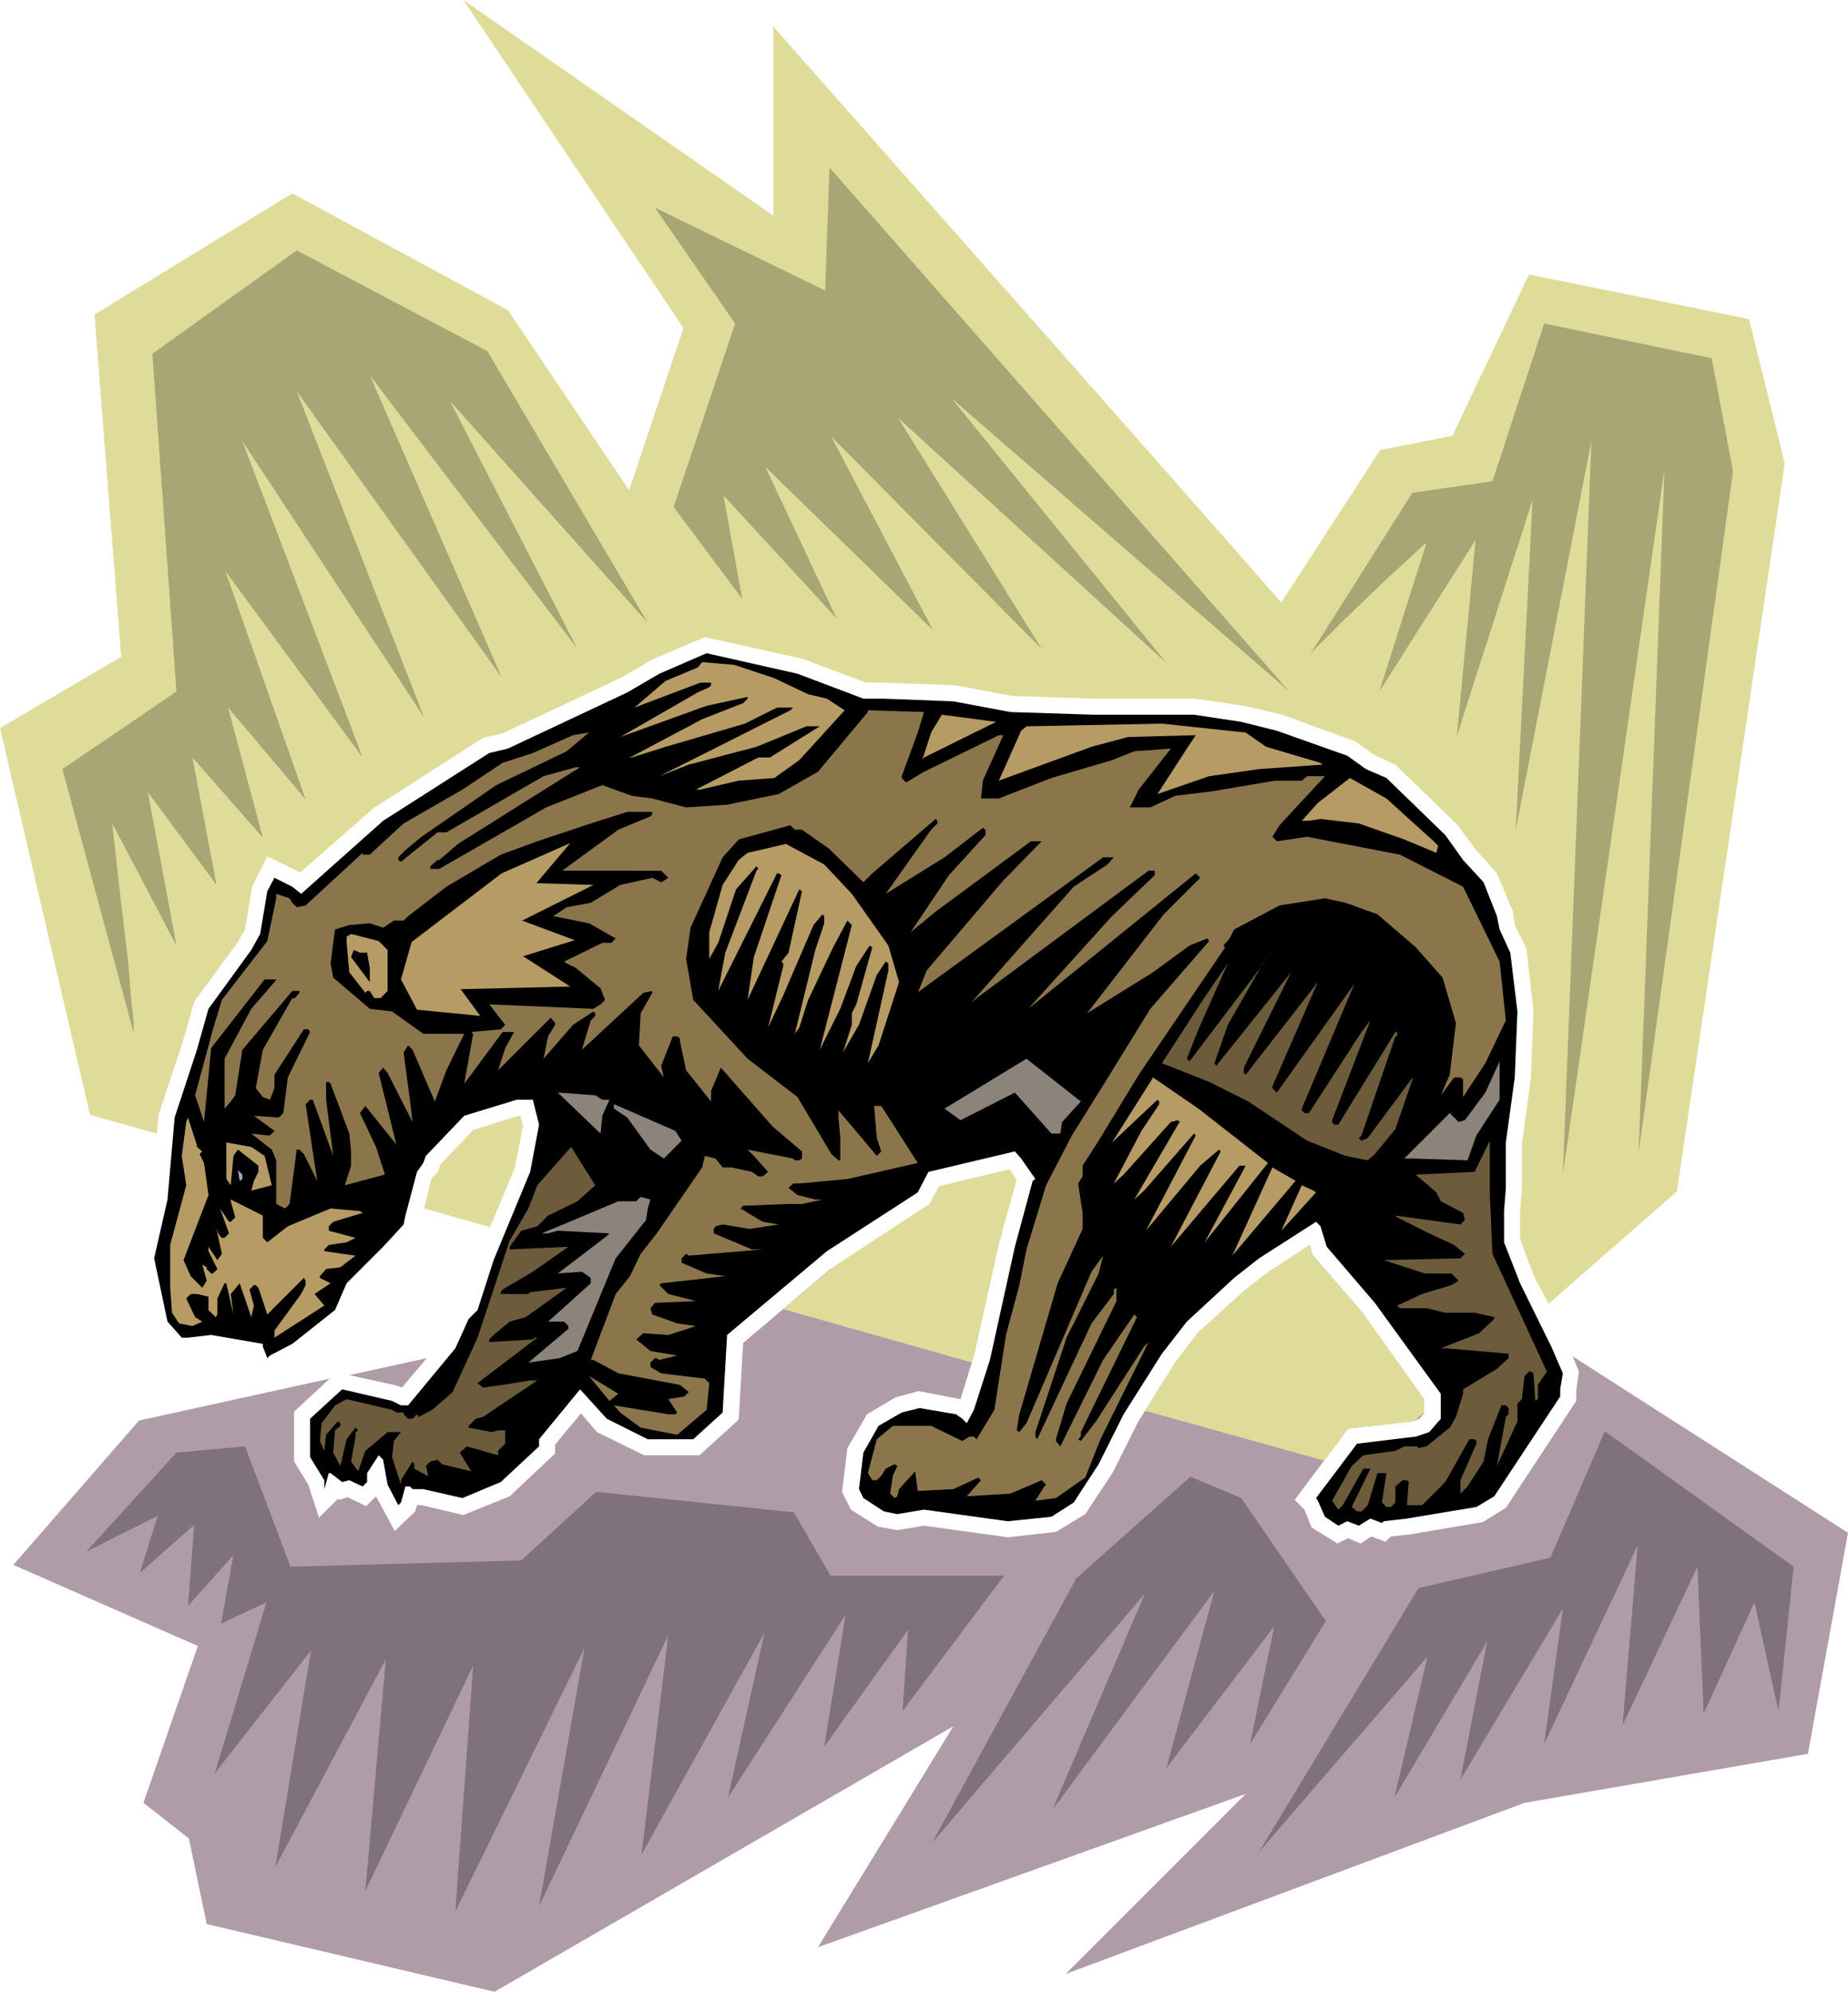
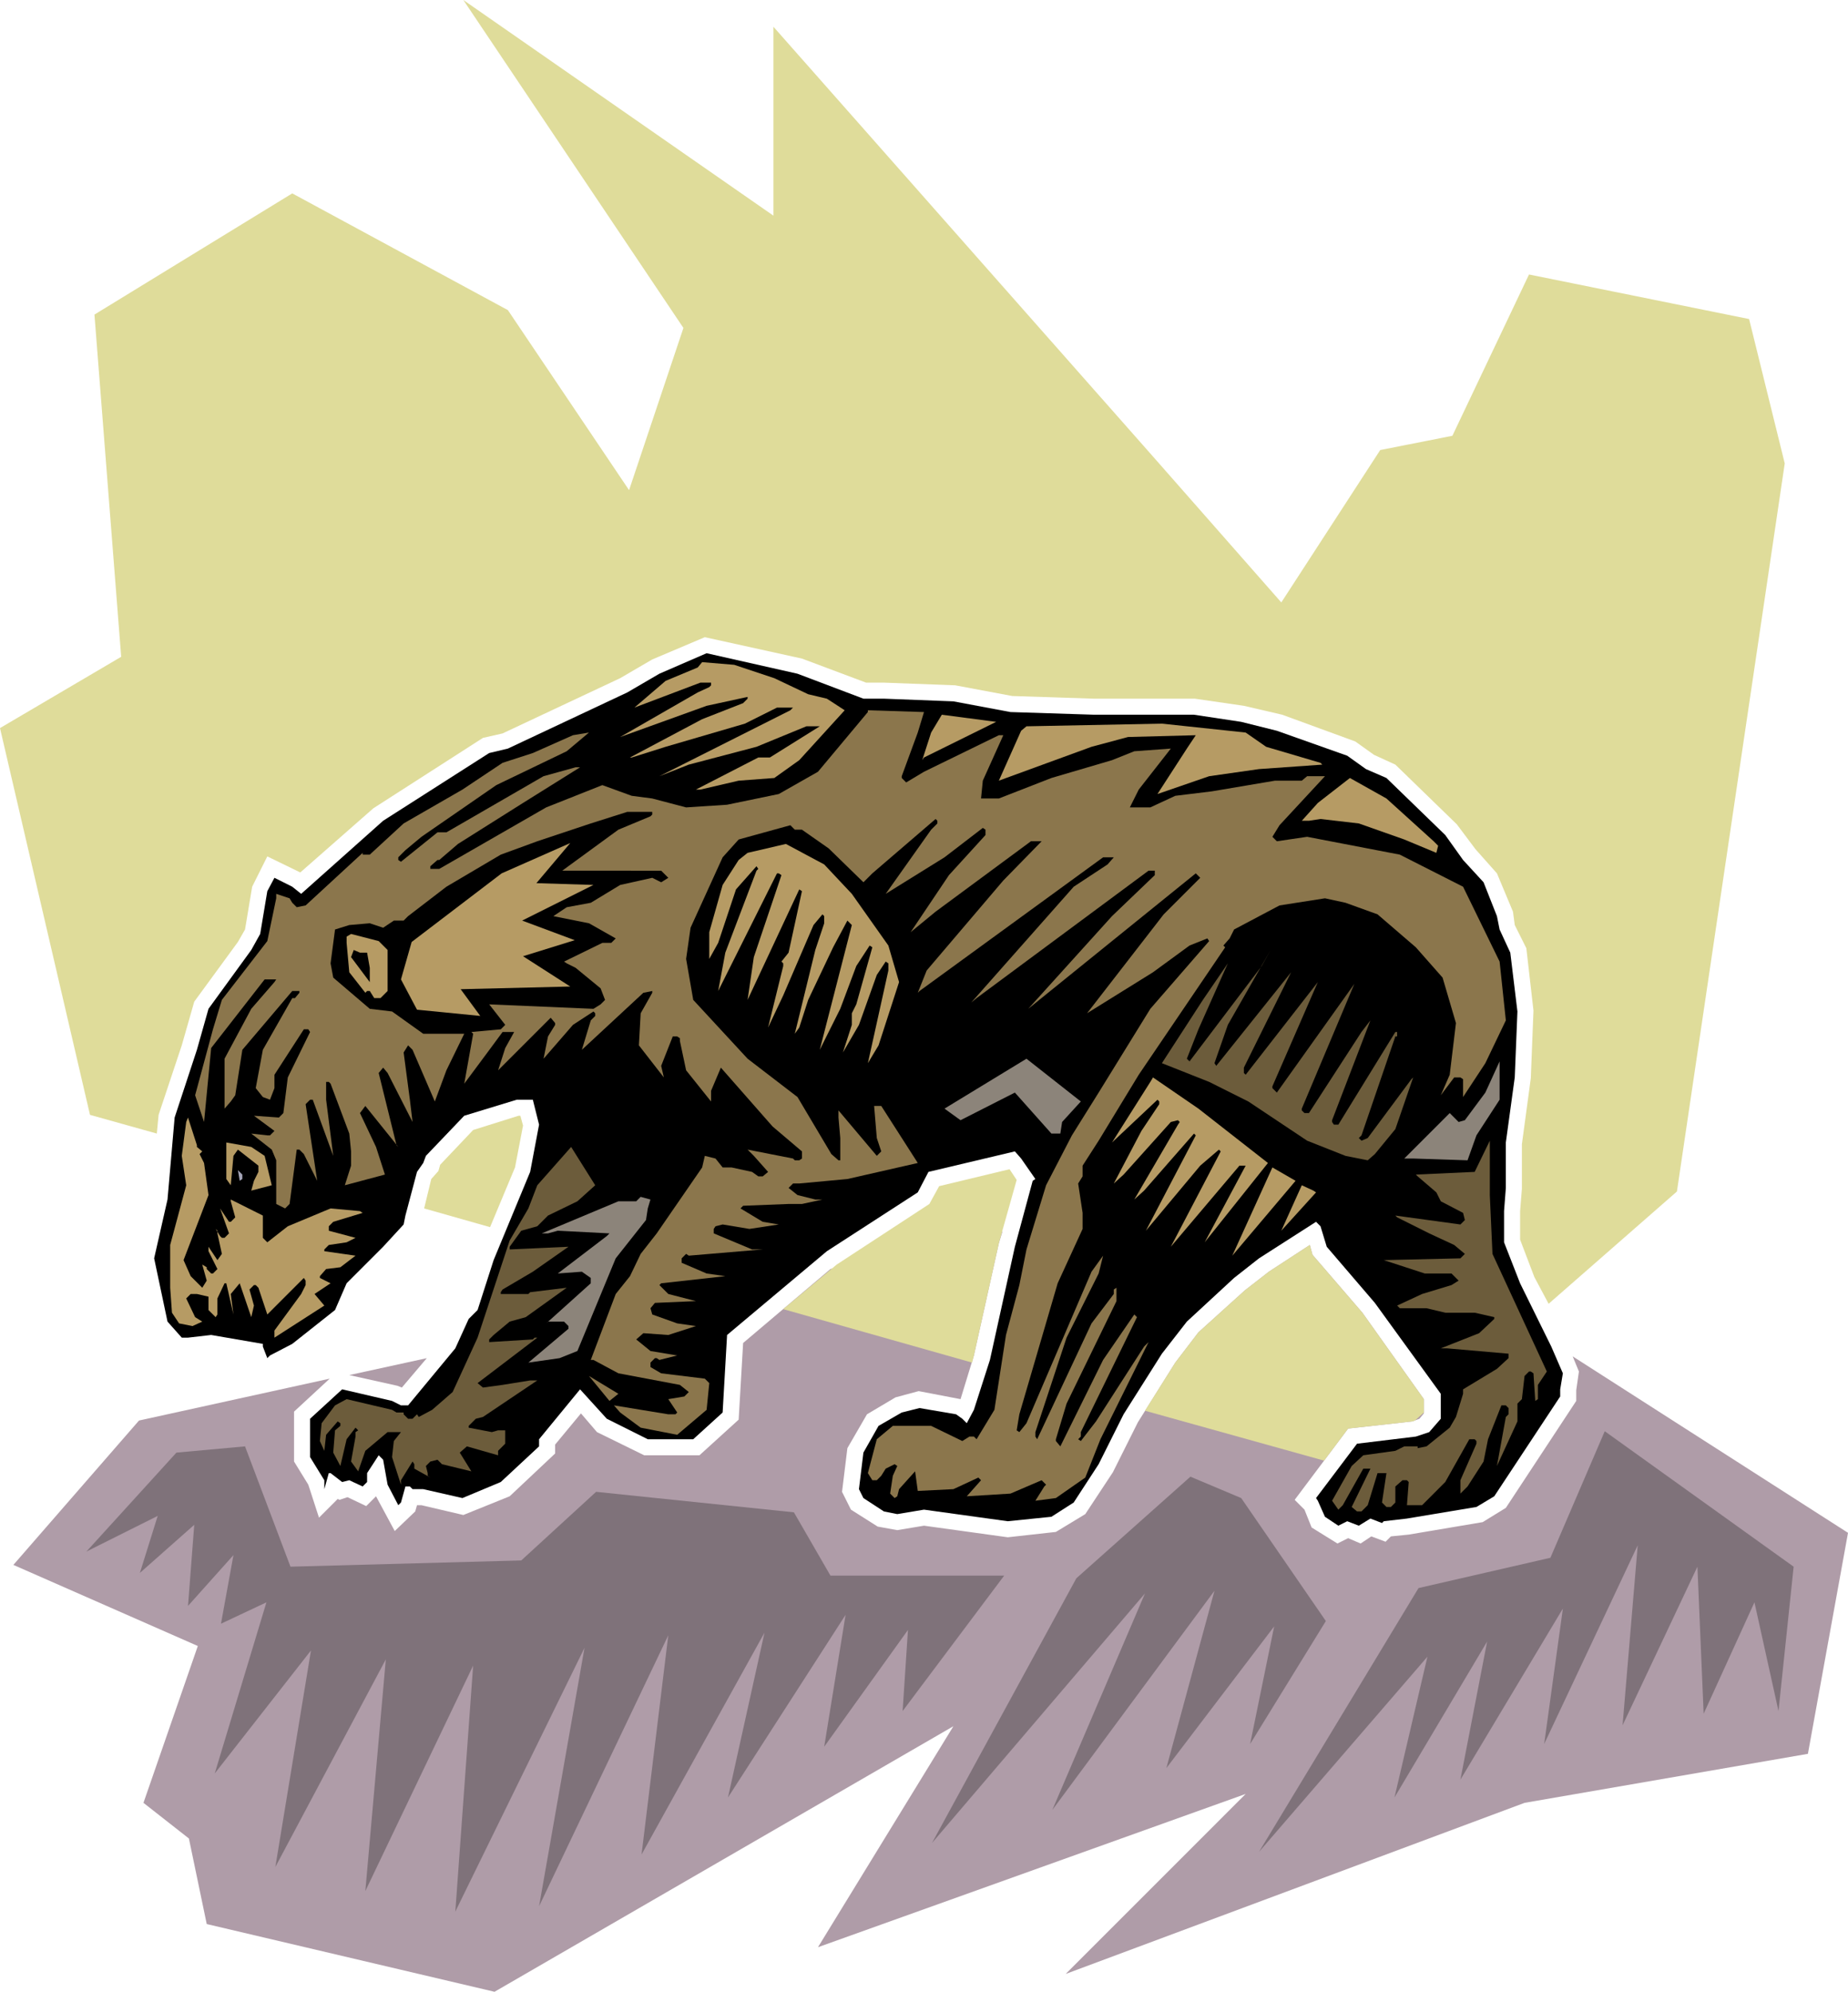
<svg xmlns="http://www.w3.org/2000/svg" width="6.908in" height="7.446in" fill-rule="evenodd" stroke-linecap="round" preserveAspectRatio="none" viewBox="0 0 2074 2235">
  <style>.pen1{stroke:none}.brush3{fill:#000}.brush4{fill:#b69b64}.brush5{fill:#8b764c}.brush6{fill:#6c5c3b}.brush7{fill:#8c847a}</style>
  <path d="m1125 1382-193 42-98 83-5 86-44 40h-62l-53-26-18-21-29 35v10l-51 48-52 21-47-11h-5l-2 7-23 22-21-39-11 11-21-10-9 3-2-1-21 21-12-37-16-26v-56l40-37-214 47-141 162 207 91-61 176 51 40 20 96 323 76 515-298-152 248 480-172-202 202 515-192 318-55 45-248-309-198 7 17-3 21v12l-79 120-26 16-83 14-20 2-6 6-16-6-12 8-14-6-12 6-29-18-8-20-11-11 60-80 72-8 8-3 5-6v-16l-69-97-56-65-3-11-46 30-27 21-52 47-26 34-42 67-28 56-31 47-33 20-54 6-94-13-30 5-22-4-30-19-10-20 6-49 22-38 32-19 26-7 47 9 15-49 28-126 4-13zm-646 142-87 19 54 12 5 2 28-33z" class="pen1" style="fill:#af9ca8" />
  <path d="m1486 1639-201-56 34-54 26-34 52-47 27-21 46-30 3 11 56 65 69 97v15l-10 9-3 1-72 8-27 36zm-395-110-212-60 60-50 104-68 11-20 79-19 8 12-20 71-28 126-2 8zm-541-152-74-21 8-33 8-9 2-7 37-39 51-16h2l3 11-9 47-28 67zm-374-105-75-21L0 817l136-80-30-384 222-136 242 131 136 202 61-182L520 0l348 242V30l424 480 146 166 111-171 81-16 86-181 247 50 40 162-121 817-144 126-16-30-16-42v-32l2-25v-50l10-74 3-76-8-70-13-26-2-15-18-43-24-27-21-28-69-67-24-11-21-15-82-30-43-10-55-8h-113l-92-3-64-12-80-3h-20l-72-27-109-24-59 25-36 21-132 62-22 5-123 79-82 72-37-18-17 34-8 48-8 14-49 67-14 49-26 78-2 21z" class="pen1" style="fill:#dfdc9a" />
  <path d="M969 784h23l78 3 64 12 94 3h112l53 8 40 10 79 28 21 15 23 10 66 64 20 28 23 25 15 38 3 15 12 26 8 66-3 74-10 73v51l-2 26v35l18 46 35 71 13 30-3 18v8l-74 112-20 12-78 13-26 3-2 2-13-5-13 8-13-5-10 5-15-10-8-18-2-3 46-61 66-8 15-5 13-15v-28l-74-102-54-63-7-23-5-5-64 41-28 22-53 49-28 36-43 68-28 56-28 43-25 16-49 5-94-13-30 5-15-3-23-15-5-10 5-41 17-30 26-15 20-5 41 7 7 5 5 5 8-15 18-56 28-127 20-74 3-2-16-23-7-8-97 23-12 23-102 66-112 94-5 87-33 30h-51l-46-23-30-33-46 56v8l-43 40-43 18-44-10h-12l-3-3h-5l-5 18-3 3-12-23-5-28-5-5-13 20v10l-5 5-15-7-8 2-13-10h-2l-5 18v-10l-16-26v-43l36-33 56 13 10 5h8l53-64 15-33 10-10 18-56 41-99 10-53-7-28h-18l-59 18-43 45-3 8-7 10-13 49-2 10-23 25-41 41-13 30-48 38-25 13-3 3-5-13v-3l-58-10-26 3h-7l-16-18-15-71 15-66 8-92 25-76 13-46 48-66 10-18 8-48 8-15 20 10 10 8 92-82 119-76 21-5 134-63 36-21 53-23 102 23 74 28z" class="pen1 brush3" />
  <path d="m869 761 38 18 21 5 20 13-51 56-28 20-40 3-43 10h-5l70-36h13l56-35h-15l-56 23-76 20-33 13 147-74 3-3h-18l-36 18-89 26-38 12h-2l81-43 46-18 5-5v-2l-46 10-97 35 87-50 13-6 2-2v-3h-12l-74 28 35-30 36-15 5-6 36 3 45 15z" class="pen1 brush4" />
  <path d="m1030 822-18 49v2l5 5 20-12 84-41h5l-23 51-2 20h20l59-23 68-20 25-10 41-3-36 46-10 20h23l28-13 41-5 71-12h30l6-5h20l-51 55-8 13 5 5 34-5 104 20 71 36 41 84 7 66-23 48-25 38v-20l-3-2h-7l-15 20 10-23 7-58-15-51-30-34-43-37-36-13-23-5-51 8-51 27-5 10-7 8 2 2-97 143-45 74-18 28v12l-5 8 5 33v18l-28 61-43 147-3 18 3 2 8-10 73-170 13-18-5 20-36 72-35 106v5l2 3 61-130 25-33v-5l3-2v15l-56 115-12 40v2l5 6 48-97 35-51 3 3-63 129v5l-3 3 3 2 17-22 54-84 5-5-54 109-17 43-33 23-23 3 10-16 2-2-5-5-35 15-49 3 16-18-3-3-28 13-40 2-3-22-18 20-2 8-3 2-5-5 3-20 5-11-3-2-10 5-5 8-5 5h-5l-5-8 10-38 18-15h43l35 17 8-5h5l3 3 20-33 13-84 15-56 8-40 22-72 29-56 30-48 58-94 66-76-2-3-20 8-41 30-74 46 86-111 41-41-5-5-188 152 94-104 48-46v-5h-7l-193 143-6 5 115-130 38-25 7-8h-12l-206 150-2 2 10-25 86-101 43-44h-12l-107 79-28 23 43-64 41-45v-6l-3-2-43 33-66 41 51-72 7-7v-3l-2-2-71 61-10 10-39-38-30-21h-8l-5-5-58 16-18 20-36 79-5 35 8 46 61 66 56 43 38 64 8 7h2v-25l-2-23v-8l43 51 5-5-5-15-3-36h8l41 64-79 18-54 5h-7l-5 5 10 8 20 5h8l-23 5h-15l-51 2-3 3 25 15 18 3-33 5-30-5-8 2-2 3v5l43 18h12l-83 7-3-2-5 5v5l28 12 21 3-72 8-2 2 10 10 31 8-46 2-5 6 2 7 28 10 21 3-31 10-28-2-8 7 16 13 30 5-20 5-3-2h-2l-5 5v5l12 7 49 6 5 5-3 30-33 28-41-8-23-17-7-8 61 10h8l2-2-10-15 18-3 5-5-10-8-69-13-28-15h-3l28-74 16-20 12-25 18-23 51-74 3-13 12 3 8 10h10l23 5 7 5h5l6-5-16-18-7-7 51 10 2 2h5l3-2v-8l-33-28-58-66-11 26v12l-28-35-7-33v-3l-3-2h-5l-13 33 3 13-28-36 2-36 13-23v-2l-10 2-69 64 10-33 5-5v-3l-2-2-23 15-33 38 5-25 8-13v-2l-5-6-59 59 8-25 10-18h-13l-17 23-26 35 10-56-2-2 33-3 5-5-18-23 117 5 8-5 5-5-5-13-28-23-10-5-3-2 43-21h10l5-5-30-17-40-8 15-10 27-5 33-20 36-8 10 5 8-5-8-8H631l63-46 36-15 2-2v-3h-28l-41 13-60 20-41 15-61 36-43 33-5 5h-11l-12 8-15-5-23 2-16 5-5 38 3 16 41 35 25 3 35 25h46l-20 41-13 35-25-58-5-5-5 8 7 53 3 25-28-55-5-6-5 6 20 81 2 2-37-46-6 8 18 38 10 31-45 12 7-22v-16l-2-20-21-56-2-2h-3v20l8 63-23-63h-3l-5 5 13 86-15-30-5-5h-3l-8 61-5 5-10-5v-49l-5-12-23-18 18 2h3l5-5-23-17 28 2 5-5 5-40 25-51-2-3h-5l-33 51v15l-5 13-8-3-8-10 8-43 33-58h3l5-6v-2h-8l-56 66-8 51-5 7-7 8v-56l30-56 26-30 2-3h-13l-60 77-8 83-10-30 20-74 10-33 51-66 10-48v-5l15 5 3 5 5 5 10-2 64-59v2h8l38-35 66-38 45-30 34-11 45-20 18-3-25 21-79 38-84 58-18 15-8 8v3l3 2 41-33h10l109-63 36-10h5l-64 40-73 46-21 18h-2l-8 7v3h10l120-69 63-25 33 12 23 3 38 10 46-3 58-12 44-25 56-67v-2l63 2-7 23z" class="pen1 brush5" />
  <path d="m1037 850-2 3 10-31 12-20 61 8-81 40zm384-12 61 18 2 2-71 5-56 8-58 20 33-51 10-15-76 2-41 11-104 38 25-56 6-5 152-3 94 10 23 16zm188 106 5 5-2 8-36-15-51-18-43-5-13 2h-8l18-20 36-28 41 23 53 48zm-653 59 41 58 12 41-23 71-12 20 23-104v-8l-3-2-10 15-20 56-18 31 10-31v-13l5-10 18-64-3-2-15 23-18 48-23 46 36-140-5-5-16 30-28 59-10 31-5 7 23-94 10-30v-8l-2-2-10 12-34 79-17 36 17-69v-3l-2-2 8-10 15-69-3-2-58 124 7-48 31-92-3-2h-2l-66 132 8-43 35-92 2-2-2-3-23 26-20 60-10 18v-30l15-53 18-28 10-8 43-10 43 23 31 33zm-521 63v46l-8 8h-7l-5-8h-3l-2 2-18-23-3-33v-7l5-3 31 8 10 10z" class="pen1 brush4" />
  <path d="m412 1069 3 17v16l-21-28 3-8 7 3h8z" class="pen1 brush3" />
  <path d="m1363 1193 2 3 84-105-53 107v6l2 2 81-104-51 117v2l5 5 87-122-59 140v2l3 3h5l59-91 10-13-43 112v2l2 3h5l64-104h2v5h-2l-38 111-3 3 3 3 7-3 49-66 2-2-20 58-23 28-8 7-25-5-43-17-66-44-44-22-53-21 46-71 28-41-33 74-13 33 3 3 81-107 10-18-48 84-15 43z" class="pen1 brush6" />
  <path d="m1192 1259-2 13h-10l-41-46-61 31-18-13 92-56 61 48-21 23zm465 15-10 28-61-2h-10l51-51 10 10 7-2 23-31 16-35v43l-26 40z" class="pen1 brush7" />
  <path d="m1423 1305-71 89 46-86h-7l-77 91 56-107-2-2-21 18-61 73 56-107-2-2-56 64-11 10 49-84 2-3-2-2-8 2-53 59-11 10 31-59 20-30v-3l-2-2-51 48 43-68 3-5 51 35 78 61z" class="pen1 brush4" />
-   <path d="M676 1234h8l-8 18-2 20-48-46 42 3 8 5zm87 43 2 3-20 20-15-10-26-36-15-10v-5l69 30 5 8z" class="pen1 brush7" />
  <path d="m221 1287 6 5-3 3 5 10 5 36-28 73 8 18 13 13 5-8-5-18 5 3v2l5 5h2l5-5-10-20v-5l10 15 5-7-5-23v-3l-2-2 5 8 2 2h3l5-5-10-28 10 15h2l5-5-5-18v-2l36 18v25l5 5 23-18 48-20 33 3 3 2-33 10-5 5v5l30 8-10 5-20 3-5 5v2l35 5-17 13-16 2-7 8v2l12 6-18 12 11 13-56 36v-8l30-41 5-10v-5l-2-3-41 41-10-30-3-3h-2l-5 5 5 18-3 13-13-38-10 12 3 23-8-35h-2l-8 17v18l-2 3-8-8v-15l-13-3h-7l-5 5 10 21 8 5-11 5-15-3-8-12-2-28v-48l18-67-5-33 5-38 2-5 10 31v2z" class="pen1 brush4" />
  <path d="m1672 1341 3 66 61 132-10 15v16l-3 2-2-31-3-2h-2l-5 5-3 26-5 5v20l-23 50 10-55 3-3v-7l-3-3h-5l-15 38-5 25-18 28-8 8v-15l18-41v-3l-2-2h-6l-27 48-26 26h-17l2-26-2-2h-5l-8 7v18l-5 5h-5l-5-5 5-33h-10l-11 36-7 7h-5l-6-5 21-43h-8l-23 41-5 5-7-10 22-39 13-12 36-5 10-5h15v2l10-2 26-21 7-12 8-26v-5l38-23 13-12v-5l-69-6h-7l43-17 17-16v-2l-22-5h-33l-21-5h-30l-3-3 28-13 33-10 8-5-8-8h-30l-46-15 86-2 5-5-12-10-28-13-36-18-2-2 73 10 5-5-2-8-25-13-5-10-21-18-2-2 66-3 17-35v61z" class="pen1 brush6" />
  <path d="m297 1297 8 33-23 6 3-11 5-10v-7l-23-18-5 7-3 33-5-7v-41l28 5 15 10z" class="pen1 brush4" />
  <path d="m648 1348-33 16-12 12-18 5-13 18v3l66-3-40 28-34 20-2 3v2h31l2-2 41-5-46 33-18 5-18 15-5 5v3l49-3 2-2h3l-67 51 6 5 22-3 31-5h8l-61 41-8 2-8 8v2l26 5 7-2h8v15l-8 8v5l-35-10-8 7 13 21-33-8-5-5-8 2-5 5 2 8v3l3 2-18-10v-5l-2-3-13 21v5l-10-31 2-18 8-10h-15l-25 21-8 23-8-11 5-28v-5l3-2-3-3-10 13-7 30-8-15 2-25 6-5v-3l-3-2-13 15-2 18-5-11 2-20 15-20 13-7 51 12 5 3h8v2l5 5h5l5-5 2 3 15-8 23-20 28-61 36-109 21-36 10-26 38-43 27 43-20 18z" class="pen1 brush6" />
  <path d="m1383 1409 45-99 26 15-71 84z" class="pen1 brush4" />
  <path d="m272 1323-3 2-2-12 5 5v5z" class="pen1" style="fill:#a4a4b6" />
  <path d="m1477 1338-39 43 23-51 13 6 3 2z" class="pen1 brush4" />
  <path d="m727 1356-2 13-34 43-43 104-20 8-35 5 45-38v-3l-5-5h-18l-2 2 50-45v-6l-10-7-27 2 55-42 3-3-58-3-11 3h-7l86-36h20l5-5 11 3-3 10z" class="pen1 brush7" />
  <path d="m684 1572-23-28 33 20-10 8z" class="pen1 brush5" />
-   <path d="M150 1159 70 863l128-87-27-379 162-116 214 113 180 305-222-249 143 278-233-307 148 339-230-321 143 366-204-310 135 355-154-209 90 256-87-103 39 146-79-90 27 143-77-104 32 172-72-137 1 10 3 25 4 37 5 43 5 42 3 38 3 28v12zm606-590 69-206-90-130 191 93 5-138 516 588-379-329 241 297-301-275 161 259-236-238 114 217-188-183 80 170-127-138 21 116-77-103zm712 169 117-185 90-13 58-177 188 39 24 127-106 765 29-767-114 791 32-823-85 437 19-371-85 265 21-220-108 170 53-167-6 5-15 14-22 20-25 24-24 23-21 21-15 15-5 7z" class="pen1" style="fill:#a9a675" />
  <path d="m97 1741 101-111 77-7 51 135 259-7 84-77 222 23 41 71h195l-114 152 6-91-94 131 24-148-132 205 41-185-138 249 30-246-145 304 51-290-145 296 20-276-121 253 23-260-124 233 40-243-108 138 58-192-51 24 14-77-51 57 7-91-61 54 20-64-80 40zm949 327 162-297 128-114 57 24 95 138-85 138 27-132-121 159 54-199-182 246 104-243-239 280zm367 10 179-296 148-34 61-142 212 152-17 162-27-122-57 125-7-165-84 178 17-202-105 223 21-152-115 192 30-155-104 175 37-158-189 219z" class="pen1" style="fill:#7f727a" />
  <path d="m462 1057 101-77 77-34-38 45 64 2-80 40 59 22-58 18 53 34-123 3 22 30-71-7-18-34 12-42z" class="pen1 brush4" />
</svg>